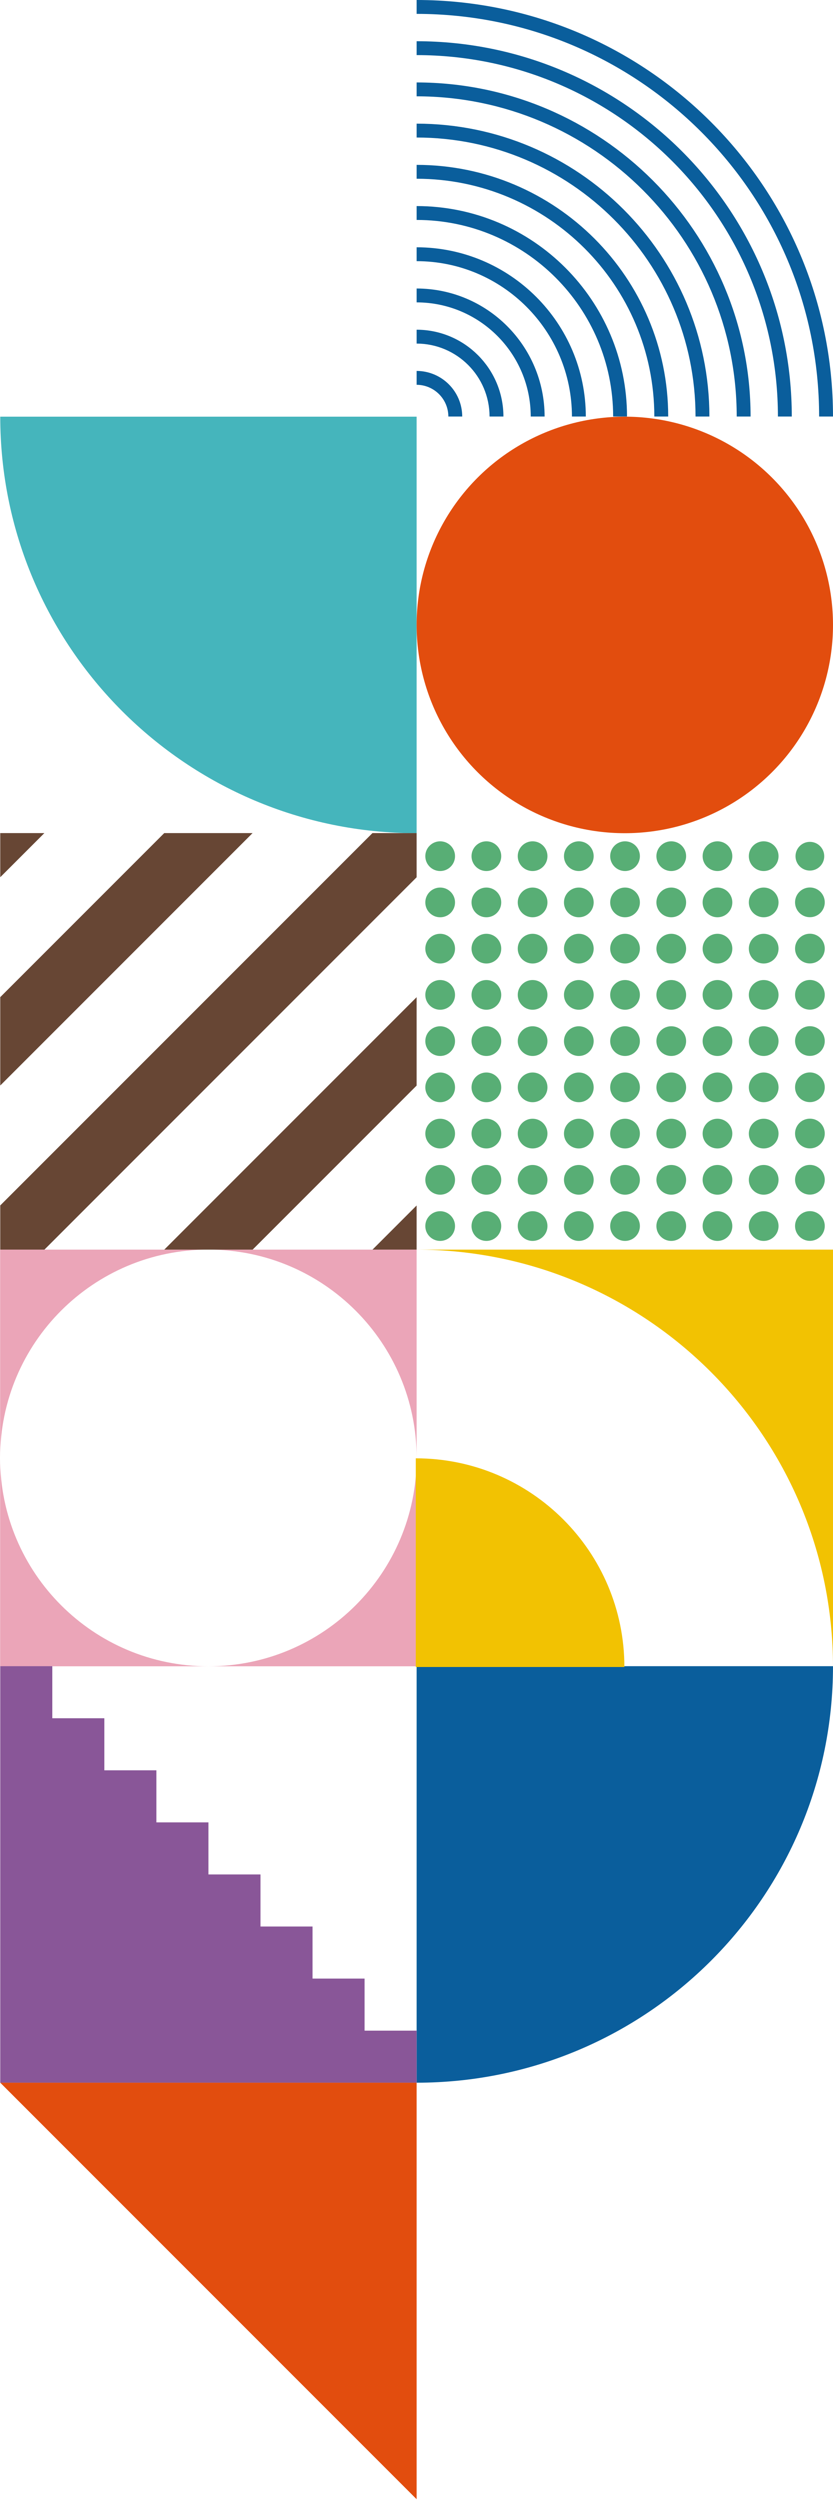
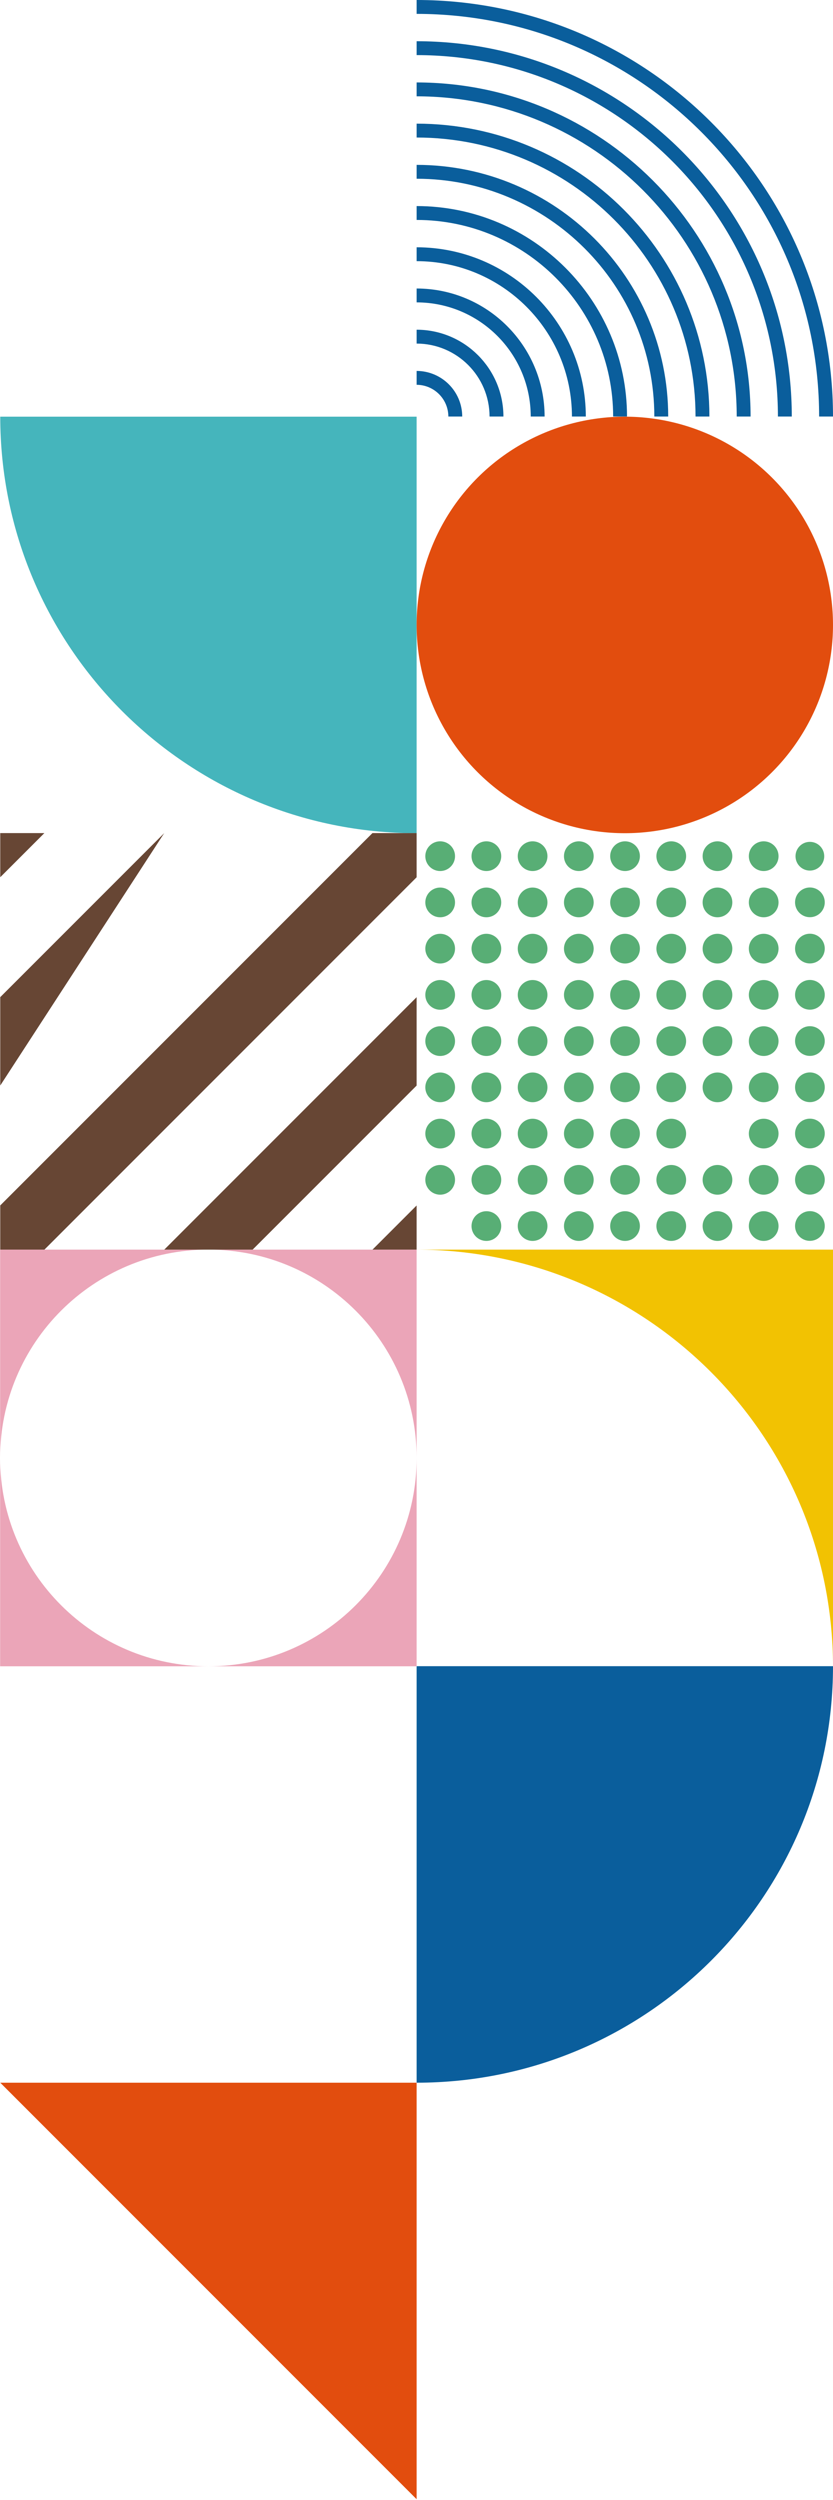
<svg xmlns="http://www.w3.org/2000/svg" width="240" height="720" viewBox="0 0 240 720" fill="none">
  <g clip-path="url(#clip0_62_16581)">
    <path d="M120.037 239.964C53.783 239.964 0.073 186.254 0.073 120L120.037 120L120.037 239.964Z" fill="#45B5BC" />
    <path d="M240 479.856C240 546.11 186.29 599.82 120.036 599.82L120.036 479.856L240 479.856Z" fill="#0A5E9C" />
    <circle cx="180.018" cy="179.982" r="59.982" transform="rotate(90 180.018 179.982)" fill="#E24D0E" />
    <path fill-rule="evenodd" clip-rule="evenodd" d="M120.037 419.891L120.037 359.891L60.037 359.891L0.037 359.891L0.037 419.891L0.037 479.891L60.037 479.891L120.037 479.891L120.037 419.891ZM120.037 419.891C120.037 453.029 93.174 479.891 60.037 479.891C26.9 479.891 0.037 453.029 0.037 419.891C0.037 386.754 26.9 359.891 60.037 359.891C93.174 359.891 120.037 386.754 120.037 419.891Z" fill="#EBA5B8" />
-     <path fill-rule="evenodd" clip-rule="evenodd" d="M0.072 312.631V287.175L47.319 239.928H72.775L0.072 312.631ZM12.8 359.892H0.072V347.164L107.308 239.928H120.036V252.656L12.8 359.892ZM72.789 359.892H47.333L120.036 287.189V312.645L72.789 359.892ZM120.036 347.177V359.892H107.322L120.036 347.177ZM12.787 239.928L0.072 252.642V239.928H12.787Z" fill="#674634" />
+     <path fill-rule="evenodd" clip-rule="evenodd" d="M0.072 312.631V287.175L47.319 239.928L0.072 312.631ZM12.8 359.892H0.072V347.164L107.308 239.928H120.036V252.656L12.8 359.892ZM72.789 359.892H47.333L120.036 287.189V312.645L72.789 359.892ZM120.036 347.177V359.892H107.322L120.036 347.177ZM12.787 239.928L0.072 252.642V239.928H12.787Z" fill="#674634" />
    <g clip-path="url(#clip1_62_16581)">
      <circle cx="233.337" cy="246.592" r="4.138" transform="rotate(90 233.337 246.592)" fill="#58AE75" />
      <circle cx="233.347" cy="259.875" r="4.282" transform="rotate(90 233.347 259.875)" fill="#58AE75" />
      <circle cx="233.347" cy="273.191" r="4.282" transform="rotate(90 233.347 273.191)" fill="#58AE75" />
      <circle cx="233.347" cy="286.507" r="4.282" transform="rotate(90 233.347 286.507)" fill="#58AE75" />
      <circle cx="233.347" cy="299.823" r="4.282" transform="rotate(90 233.347 299.823)" fill="#58AE75" />
      <circle cx="233.347" cy="313.139" r="4.282" transform="rotate(90 233.347 313.139)" fill="#58AE75" />
      <circle cx="233.347" cy="326.455" r="4.282" transform="rotate(90 233.347 326.455)" fill="#58AE75" />
      <circle cx="233.347" cy="339.771" r="4.282" transform="rotate(90 233.347 339.771)" fill="#58AE75" />
      <circle cx="233.347" cy="353.087" r="4.282" transform="rotate(90 233.347 353.087)" fill="#58AE75" />
      <circle cx="220.031" cy="246.579" r="4.282" transform="rotate(90 220.031 246.579)" fill="#58AE75" />
      <circle cx="220.031" cy="259.895" r="4.282" transform="rotate(90 220.031 259.895)" fill="#58AE75" />
      <circle cx="220.031" cy="273.211" r="4.282" transform="rotate(90 220.031 273.211)" fill="#58AE75" />
      <circle cx="220.031" cy="286.527" r="4.282" transform="rotate(90 220.031 286.527)" fill="#58AE75" />
      <circle cx="220.031" cy="299.843" r="4.282" transform="rotate(90 220.031 299.843)" fill="#58AE75" />
      <circle cx="220.031" cy="313.159" r="4.282" transform="rotate(90 220.031 313.159)" fill="#58AE75" />
      <circle cx="220.031" cy="326.475" r="4.282" transform="rotate(90 220.031 326.475)" fill="#58AE75" />
      <circle cx="220.031" cy="339.791" r="4.282" transform="rotate(90 220.031 339.791)" fill="#58AE75" />
      <circle cx="220.031" cy="353.107" r="4.282" transform="rotate(90 220.031 353.107)" fill="#58AE75" />
      <circle cx="206.714" cy="246.579" r="4.282" transform="rotate(90 206.714 246.579)" fill="#58AE75" />
      <circle cx="206.714" cy="259.895" r="4.282" transform="rotate(90 206.714 259.895)" fill="#58AE75" />
      <circle cx="206.714" cy="273.211" r="4.282" transform="rotate(90 206.714 273.211)" fill="#58AE75" />
      <circle cx="206.714" cy="286.527" r="4.282" transform="rotate(90 206.714 286.527)" fill="#58AE75" />
      <circle cx="206.714" cy="299.843" r="4.282" transform="rotate(90 206.714 299.843)" fill="#58AE75" />
      <circle cx="206.714" cy="313.159" r="4.282" transform="rotate(90 206.714 313.159)" fill="#58AE75" />
-       <circle cx="206.714" cy="326.475" r="4.282" transform="rotate(90 206.714 326.475)" fill="#58AE75" />
      <circle cx="206.714" cy="339.791" r="4.282" transform="rotate(90 206.714 339.791)" fill="#58AE75" />
      <circle cx="206.714" cy="353.107" r="4.282" transform="rotate(90 206.714 353.107)" fill="#58AE75" />
      <circle cx="193.4" cy="246.579" r="4.282" transform="rotate(90 193.4 246.579)" fill="#58AE75" />
      <circle cx="193.4" cy="259.895" r="4.282" transform="rotate(90 193.4 259.895)" fill="#58AE75" />
      <circle cx="193.4" cy="273.211" r="4.282" transform="rotate(90 193.4 273.211)" fill="#58AE75" />
      <circle cx="193.4" cy="286.527" r="4.282" transform="rotate(90 193.4 286.527)" fill="#58AE75" />
      <circle cx="193.4" cy="299.843" r="4.282" transform="rotate(90 193.4 299.843)" fill="#58AE75" />
      <circle cx="193.4" cy="313.159" r="4.282" transform="rotate(90 193.4 313.159)" fill="#58AE75" />
      <circle cx="193.4" cy="326.475" r="4.282" transform="rotate(90 193.4 326.475)" fill="#58AE75" />
      <circle cx="193.4" cy="339.791" r="4.282" transform="rotate(90 193.4 339.791)" fill="#58AE75" />
      <circle cx="193.4" cy="353.107" r="4.282" transform="rotate(90 193.4 353.107)" fill="#58AE75" />
      <circle cx="180.083" cy="246.579" r="4.282" transform="rotate(90 180.083 246.579)" fill="#58AE75" />
      <circle cx="180.083" cy="259.895" r="4.282" transform="rotate(90 180.083 259.895)" fill="#58AE75" />
      <circle cx="180.083" cy="273.211" r="4.282" transform="rotate(90 180.083 273.211)" fill="#58AE75" />
      <circle cx="180.083" cy="286.527" r="4.282" transform="rotate(90 180.083 286.527)" fill="#58AE75" />
      <circle cx="180.083" cy="299.843" r="4.282" transform="rotate(90 180.083 299.843)" fill="#58AE75" />
      <circle cx="180.083" cy="313.159" r="4.282" transform="rotate(90 180.083 313.159)" fill="#58AE75" />
      <circle cx="180.083" cy="326.475" r="4.282" transform="rotate(90 180.083 326.475)" fill="#58AE75" />
      <circle cx="180.083" cy="339.791" r="4.282" transform="rotate(90 180.083 339.791)" fill="#58AE75" />
      <circle cx="180.083" cy="353.107" r="4.282" transform="rotate(90 180.083 353.107)" fill="#58AE75" />
      <circle cx="166.767" cy="246.579" r="4.282" transform="rotate(90 166.767 246.579)" fill="#58AE75" />
      <circle cx="166.767" cy="259.895" r="4.282" transform="rotate(90 166.767 259.895)" fill="#58AE75" />
      <circle cx="166.767" cy="273.211" r="4.282" transform="rotate(90 166.767 273.211)" fill="#58AE75" />
      <circle cx="166.767" cy="286.527" r="4.282" transform="rotate(90 166.767 286.527)" fill="#58AE75" />
      <circle cx="166.767" cy="299.843" r="4.282" transform="rotate(90 166.767 299.843)" fill="#58AE75" />
      <circle cx="166.767" cy="313.159" r="4.282" transform="rotate(90 166.767 313.159)" fill="#58AE75" />
      <circle cx="166.767" cy="326.475" r="4.282" transform="rotate(90 166.767 326.475)" fill="#58AE75" />
      <circle cx="166.767" cy="339.791" r="4.282" transform="rotate(90 166.767 339.791)" fill="#58AE75" />
      <circle cx="166.767" cy="353.107" r="4.282" transform="rotate(90 166.767 353.107)" fill="#58AE75" />
      <circle cx="153.451" cy="246.579" r="4.282" transform="rotate(90 153.451 246.579)" fill="#58AE75" />
      <circle cx="153.451" cy="259.895" r="4.282" transform="rotate(90 153.451 259.895)" fill="#58AE75" />
      <circle cx="153.451" cy="273.211" r="4.282" transform="rotate(90 153.451 273.211)" fill="#58AE75" />
      <circle cx="153.451" cy="286.527" r="4.282" transform="rotate(90 153.451 286.527)" fill="#58AE75" />
      <circle cx="153.451" cy="299.843" r="4.282" transform="rotate(90 153.451 299.843)" fill="#58AE75" />
      <circle cx="153.451" cy="313.159" r="4.282" transform="rotate(90 153.451 313.159)" fill="#58AE75" />
      <circle cx="153.451" cy="326.475" r="4.282" transform="rotate(90 153.451 326.475)" fill="#58AE75" />
      <circle cx="153.451" cy="339.791" r="4.282" transform="rotate(90 153.451 339.791)" fill="#58AE75" />
      <circle cx="153.451" cy="353.107" r="4.282" transform="rotate(90 153.451 353.107)" fill="#58AE75" />
      <circle cx="140.134" cy="246.579" r="4.282" transform="rotate(90 140.134 246.579)" fill="#58AE75" />
      <circle cx="140.134" cy="259.895" r="4.282" transform="rotate(90 140.134 259.895)" fill="#58AE75" />
      <circle cx="140.134" cy="273.211" r="4.282" transform="rotate(90 140.134 273.211)" fill="#58AE75" />
      <circle cx="140.134" cy="286.527" r="4.282" transform="rotate(90 140.134 286.527)" fill="#58AE75" />
      <circle cx="140.134" cy="299.843" r="4.282" transform="rotate(90 140.134 299.843)" fill="#58AE75" />
      <circle cx="140.134" cy="313.159" r="4.282" transform="rotate(90 140.134 313.159)" fill="#58AE75" />
      <circle cx="140.134" cy="326.475" r="4.282" transform="rotate(90 140.134 326.475)" fill="#58AE75" />
      <circle cx="140.134" cy="339.791" r="4.282" transform="rotate(90 140.134 339.791)" fill="#58AE75" />
      <circle cx="140.134" cy="353.107" r="4.282" transform="rotate(90 140.134 353.107)" fill="#58AE75" />
      <circle cx="126.82" cy="246.579" r="4.282" transform="rotate(90 126.82 246.579)" fill="#58AE75" />
      <circle cx="126.82" cy="259.895" r="4.282" transform="rotate(90 126.82 259.895)" fill="#58AE75" />
      <circle cx="126.82" cy="273.211" r="4.282" transform="rotate(90 126.82 273.211)" fill="#58AE75" />
      <circle cx="126.82" cy="286.527" r="4.282" transform="rotate(90 126.82 286.527)" fill="#58AE75" />
      <circle cx="126.82" cy="299.843" r="4.282" transform="rotate(90 126.82 299.843)" fill="#58AE75" />
      <circle cx="126.82" cy="313.159" r="4.282" transform="rotate(90 126.82 313.159)" fill="#58AE75" />
      <circle cx="126.82" cy="326.475" r="4.282" transform="rotate(90 126.82 326.475)" fill="#58AE75" />
      <circle cx="126.82" cy="339.791" r="4.282" transform="rotate(90 126.82 339.791)" fill="#58AE75" />
-       <circle cx="126.82" cy="353.107" r="4.282" transform="rotate(90 126.82 353.107)" fill="#58AE75" />
    </g>
    <path d="M119.793 359.892L240 359.892L240 480.099C240 413.711 186.181 359.892 119.793 359.892Z" fill="#F2C202" />
-     <path d="M179.896 480.099C179.896 446.904 152.987 419.995 119.793 419.995L119.793 480.099L179.896 480.099Z" fill="#F2C202" />
    <g clip-path="url(#clip2_62_16581)">
      <path fill-rule="evenodd" clip-rule="evenodd" d="M120.037 599.825L120.037 584.825L105.041 584.825L105.041 569.83L90.046 569.83L90.046 554.834L75.051 554.834L75.051 539.839L60.055 539.839L60.055 524.844L45.059 524.844L45.059 509.847L30.064 509.847L30.064 494.852L15.069 494.852L15.069 479.857L0.069 479.857L0.069 494.852L0.069 494.857L0.069 509.847L0.069 509.852L0.069 524.844L0.069 524.847L0.069 539.839L0.069 539.844L0.069 554.834L0.069 554.839L0.069 569.83L0.069 569.834L0.069 584.825L0.069 584.83L0.069 599.825L15.064 599.825L15.064 599.853L30.064 599.853L30.064 599.847L45.059 599.847L45.059 599.843L60.055 599.843L60.055 599.839L75.051 599.839L75.051 599.834L90.046 599.834L90.046 599.83L105.041 599.83L105.041 599.825L120.037 599.825ZM90.041 584.833L90.041 584.834L75.051 584.834L75.051 584.833L90.041 584.833ZM30.059 584.852L30.059 584.853L15.069 584.853L15.069 584.852L30.059 584.852ZM60.051 554.844L60.051 554.843L45.059 554.843L45.059 554.844L60.051 554.844ZM30.064 554.847L45.055 554.847L45.055 554.848L30.064 554.848L30.064 554.847Z" fill="#895698" />
    </g>
    <path d="M120.037 599.819L0.073 599.819L120.037 719.783L120.037 599.819Z" fill="#E24D0E" />
    <path fill-rule="evenodd" clip-rule="evenodd" d="M240 119.963C239.979 53.718 186.281 0.021 120.037 -5.24376e-06L120.037 3.999C184.073 4.02 235.98 55.927 236.001 119.963L240 119.963ZM228.128 119.963C228.107 60.275 179.725 11.892 120.037 11.871L120.037 15.87C177.516 15.891 224.108 62.483 224.13 119.963L228.128 119.963ZM216.257 119.963C216.236 66.832 173.168 23.764 120.037 23.743L120.037 27.742C170.96 27.763 212.237 69.04 212.258 119.963L216.257 119.963ZM204.392 119.963C204.37 73.385 166.615 35.63 120.037 35.609L120.037 39.607C164.407 39.628 200.372 75.593 200.393 119.963L204.392 119.963ZM192.52 119.963C192.498 79.941 160.059 47.501 120.037 47.48L120.037 51.478C157.85 51.5 188.5 82.15 188.521 119.963L192.52 119.963ZM180.655 119.963C180.634 86.494 153.506 59.366 120.037 59.345L120.037 63.344C151.297 63.365 176.635 88.702 176.656 119.963L180.655 119.963ZM168.784 119.963C168.763 93.05 146.95 71.237 120.037 71.216L120.037 75.215C144.741 75.236 164.764 95.258 164.785 119.963L168.784 119.963ZM156.912 119.963C156.891 99.606 140.393 83.108 120.037 83.087L120.037 87.086C138.185 87.107 152.892 101.815 152.913 119.963L156.912 119.963ZM145.047 119.963C145.025 106.16 133.84 94.975 120.037 94.954L120.037 98.952C131.631 98.973 141.027 108.368 141.048 119.963L145.047 119.963ZM133.175 119.963C133.154 112.716 127.283 106.846 120.037 106.825L120.037 110.823C125.075 110.845 129.155 114.925 129.177 119.963L133.175 119.963Z" fill="#0A5E9C" />
  </g>
  <defs>
    <clipPath id="clip0_62_16581">
      <rect width="720" height="240" fill="white" transform="translate(240) rotate(90)" />
    </clipPath>
    <clipPath id="clip1_62_16581">
      <rect width="119.964" height="119.964" fill="white" transform="translate(240 239.927) rotate(90)" />
    </clipPath>
    <clipPath id="clip2_62_16581">
-       <rect width="119.964" height="119.964" fill="white" transform="translate(120.037 479.856) rotate(90)" />
-     </clipPath>
+       </clipPath>
  </defs>
</svg>